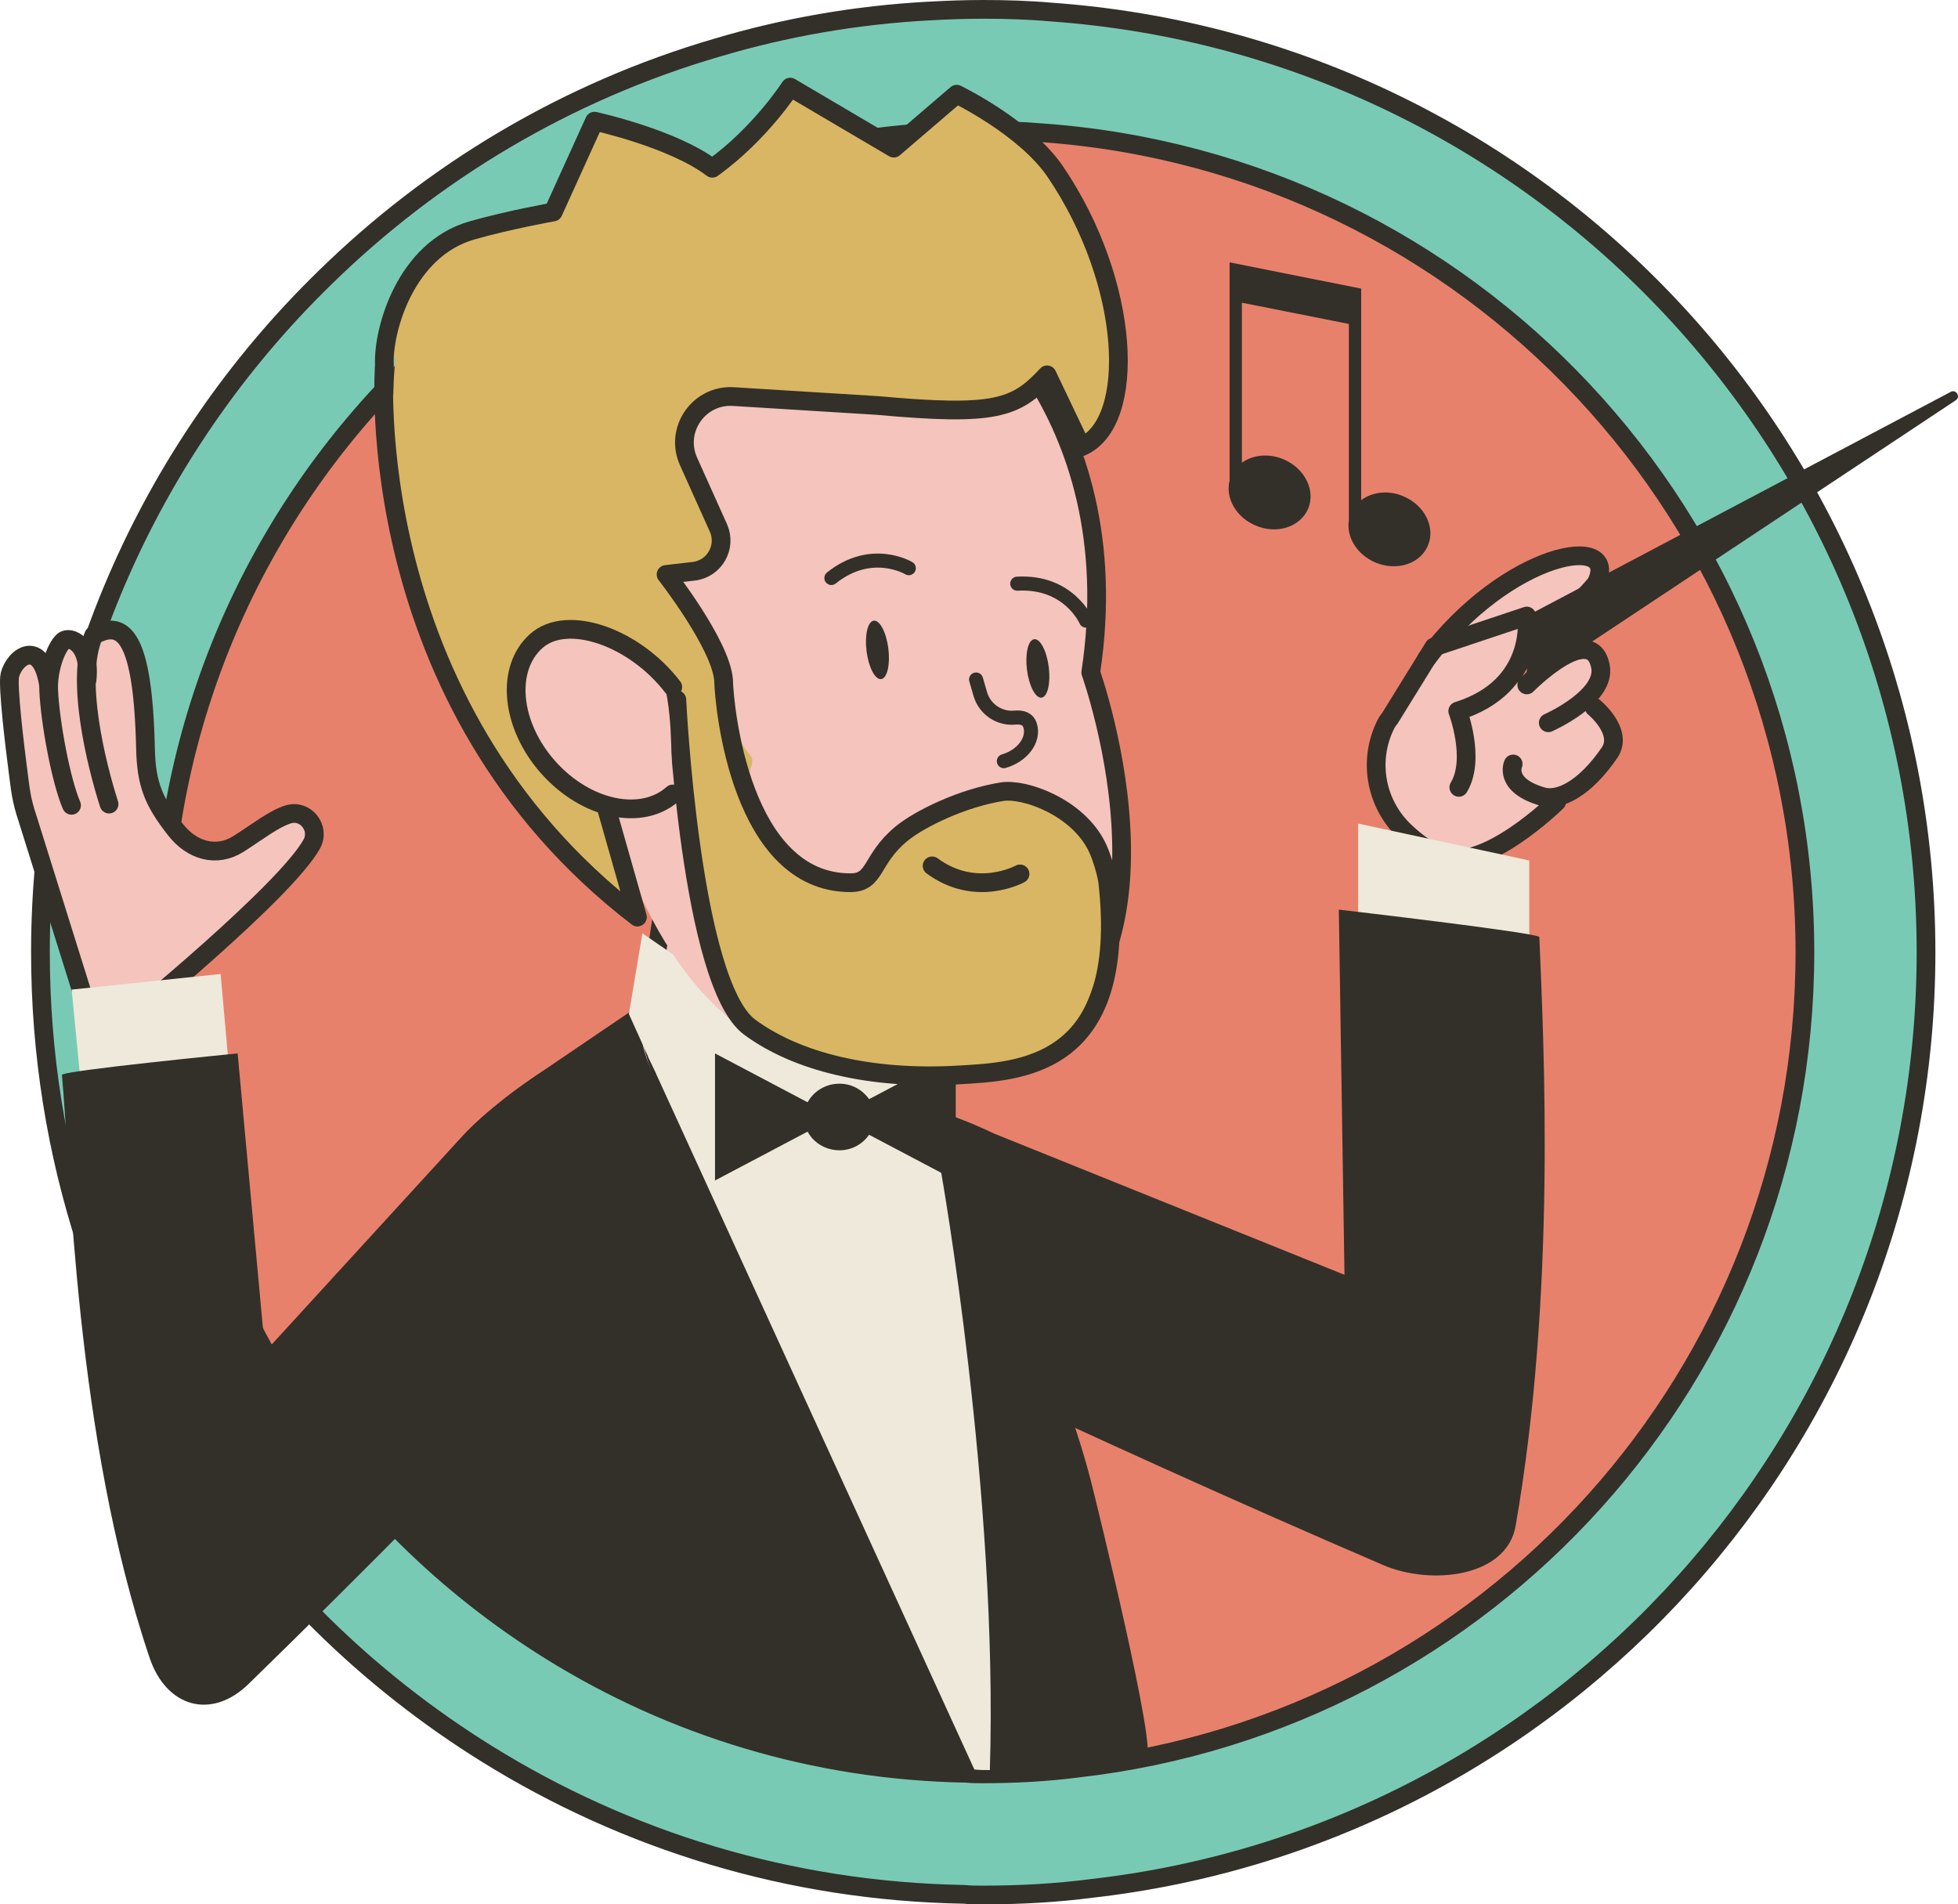
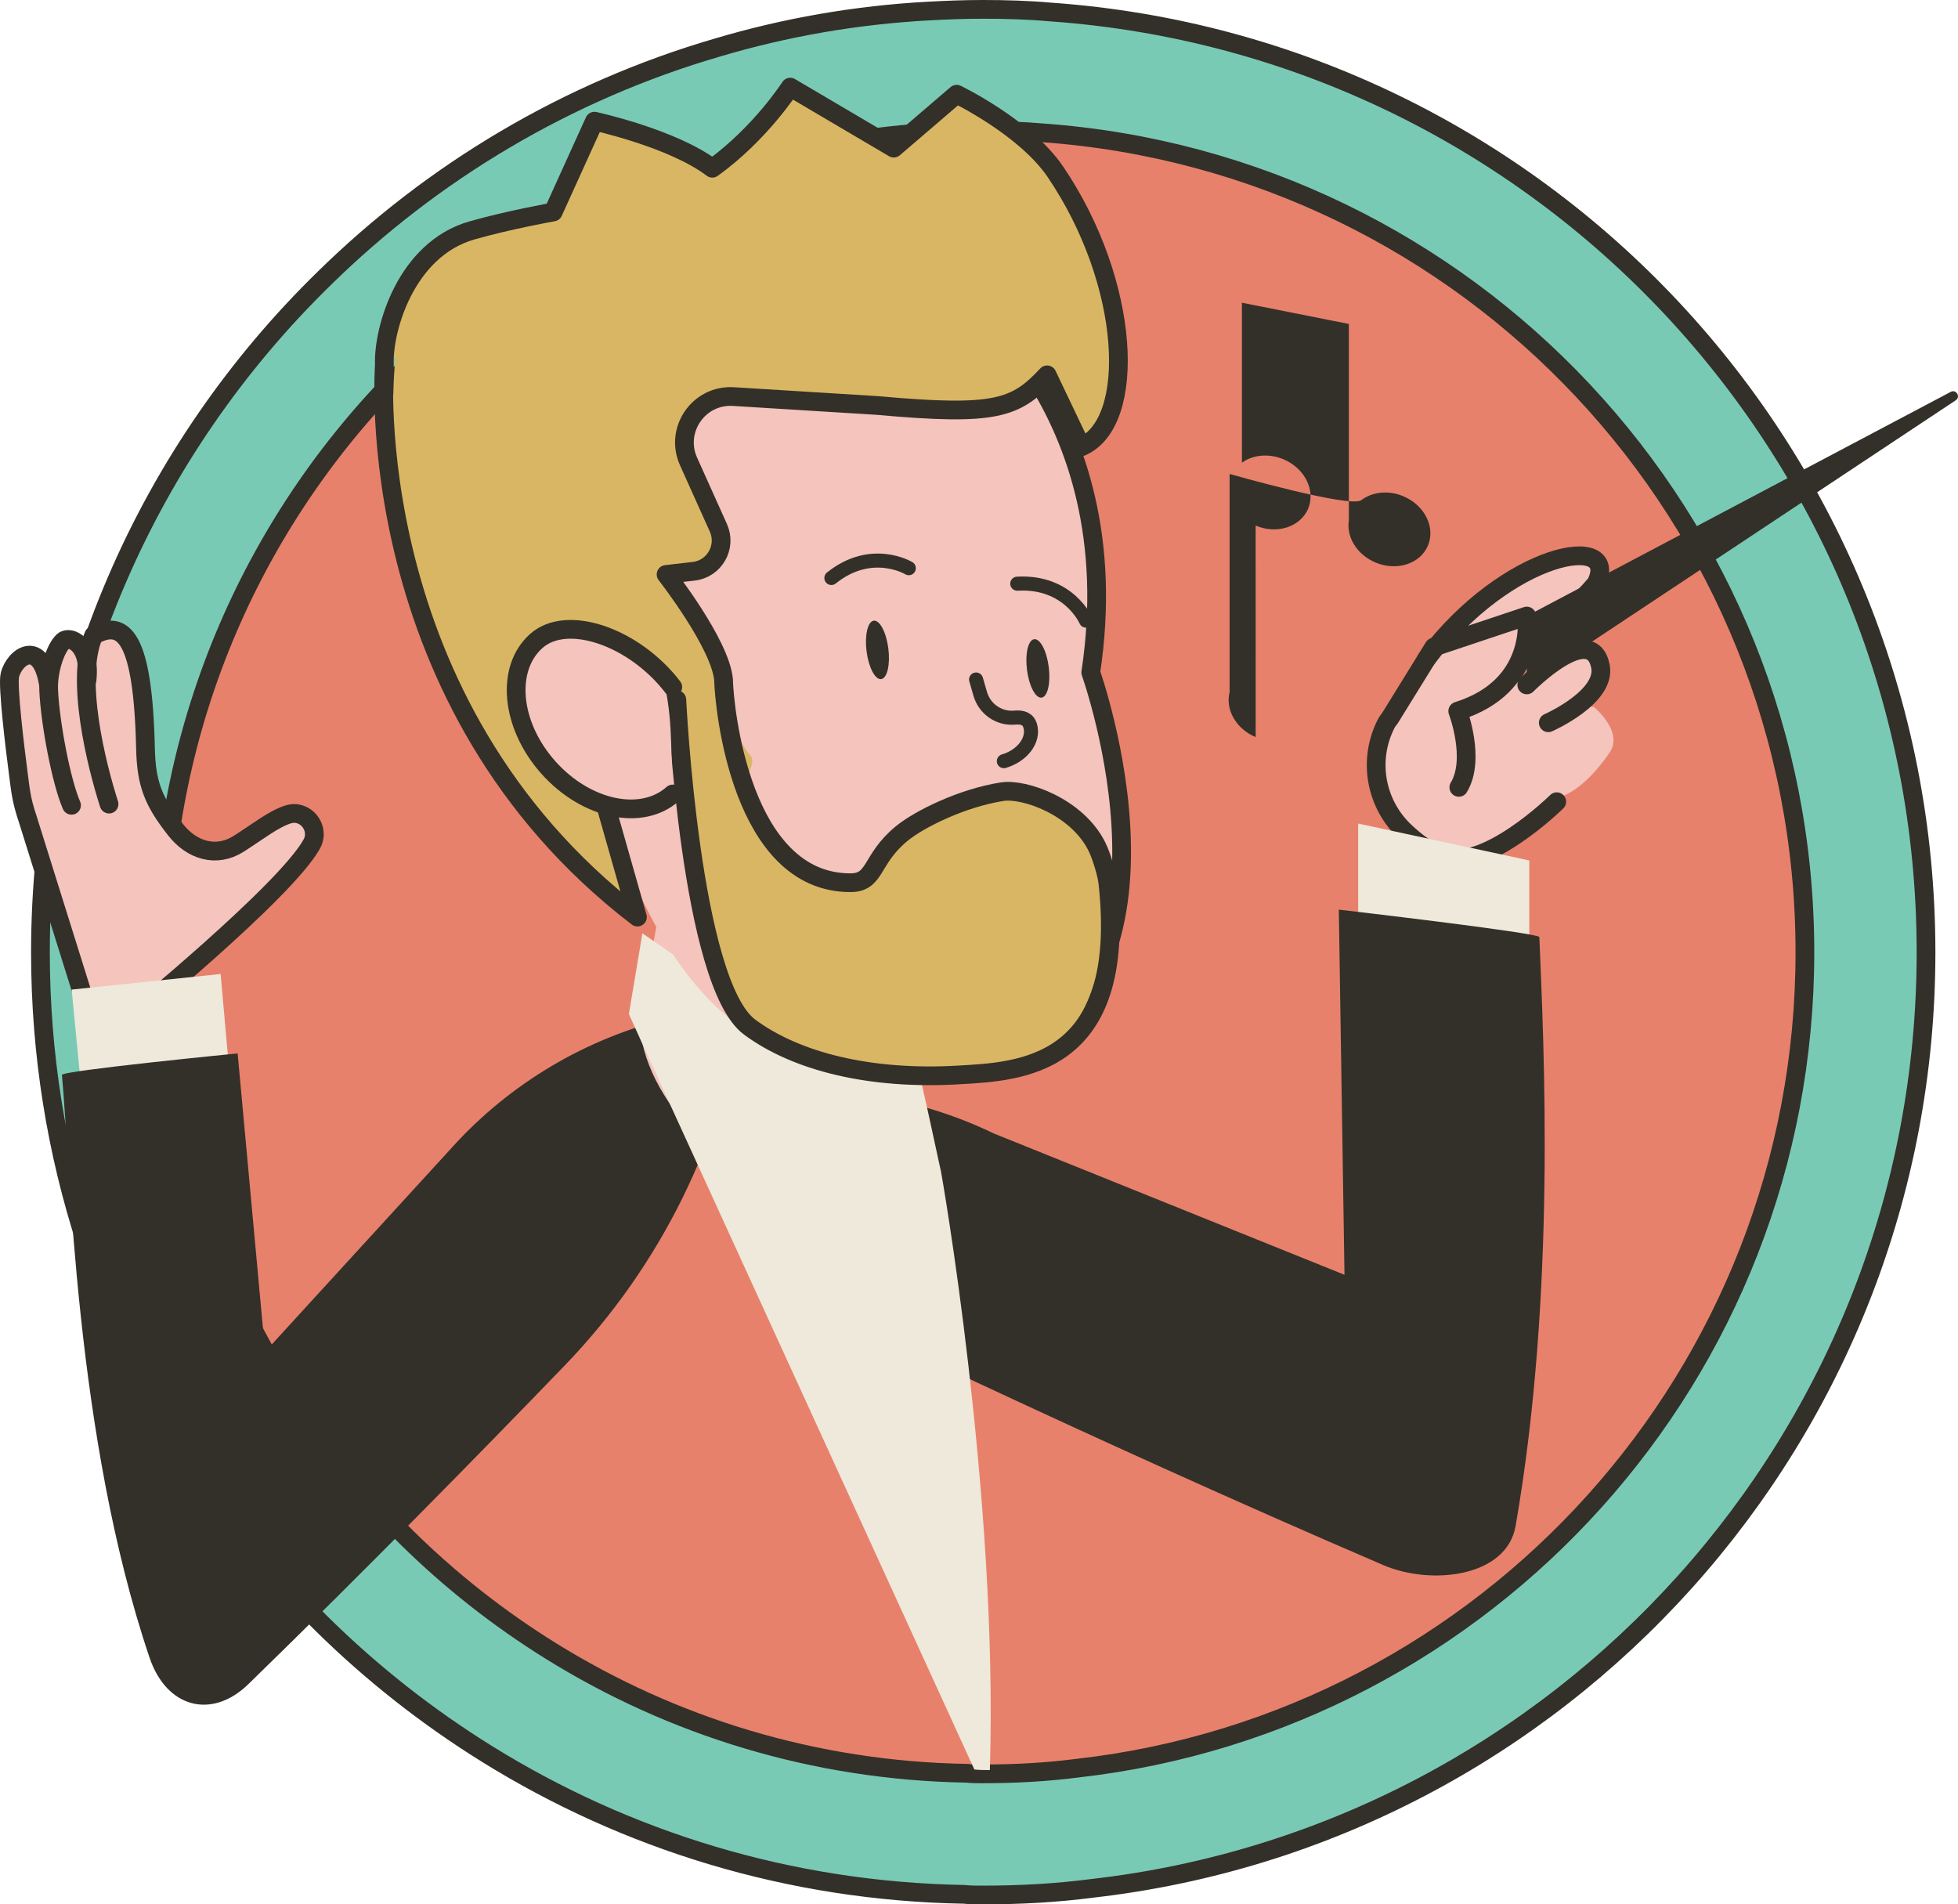
<svg xmlns="http://www.w3.org/2000/svg" id="Illustrations" viewBox="0 0 104.54 101.674">
  <path d="m2.159,50.846c0,10.881,3.445,20.954,9.334,29.181,1.688,2.391,3.586,4.606,5.678,6.662,2.672,2.637,5.643,4.975,8.842,6.961,7.418,4.606,16.12,7.33,25.472,7.489.317.035.633.035.949.035h.053c1.969,0,3.903-.105,5.801-.352,25.085-2.848,44.545-24.153,44.545-49.976,0-26.597-20.602-48.359-46.742-50.205-1.178-.105-2.391-.141-3.604-.141-.967,0-1.916.035-2.865.088h-.018c-3.92.211-7.7.879-11.303,1.951-8.016,2.338-15.188,6.627-20.989,12.323C7.96,23.985,2.159,36.747,2.159,50.846Z" style="fill:#79cab5; stroke-width:0px;" />
  <path d="m2.159,50.846c0,10.881,3.445,20.954,9.334,29.181,1.688,2.391,3.586,4.606,5.678,6.662,2.672,2.637,5.643,4.975,8.842,6.961,7.418,4.606,16.12,7.33,25.472,7.489.317.035.633.035.949.035h.053c1.969,0,3.903-.105,5.801-.352,25.085-2.848,44.545-24.153,44.545-49.976,0-26.597-20.602-48.359-46.742-50.205-1.178-.105-2.391-.141-3.604-.141-.967,0-1.916.035-2.865.088h-.018c-3.92.211-7.7.879-11.303,1.951-8.016,2.338-15.188,6.627-20.989,12.323C7.96,23.985,2.159,36.747,2.159,50.846Z" style="fill:none; stroke:#333029; stroke-linecap:round; stroke-linejoin:round;" />
  <path d="m8.626,50.844c0,9.483,3.003,18.262,8.135,25.432,1.471,2.084,3.125,4.014,4.949,5.806,2.329,2.298,4.918,4.336,7.706,6.067,6.465,4.014,14.049,6.389,22.199,6.526.276.031.552.031.827.031h.046c1.716,0,3.401-.092,5.056-.306,21.862-2.482,38.822-21.05,38.822-43.555,0-23.18-17.955-42.146-40.737-43.755-1.026-.092-2.084-.123-3.141-.123-.843,0-1.67.031-2.497.077h-.015c-3.416.184-6.71.766-9.851,1.701-6.986,2.038-13.237,5.776-18.292,10.74-8.15,7.951-13.206,19.074-13.206,31.361Z" style="fill:#e8816c; stroke-width:0px;" />
  <path d="m8.626,50.844c0,9.483,3.003,18.262,8.135,25.432,1.471,2.084,3.125,4.014,4.949,5.806,2.329,2.298,4.918,4.336,7.706,6.067,6.465,4.014,14.049,6.389,22.199,6.526.276.031.552.031.827.031h.046c1.716,0,3.401-.092,5.056-.306,21.862-2.482,38.822-21.05,38.822-43.555,0-23.18-17.955-42.146-40.737-43.755-1.026-.092-2.084-.123-3.141-.123-.843,0-1.67.031-2.497.077h-.015c-3.416.184-6.71.766-9.851,1.701-6.986,2.038-13.237,5.776-18.292,10.74-8.15,7.951-13.206,19.074-13.206,31.361Z" style="fill:none; stroke:#333029; stroke-linecap:round; stroke-linejoin:round;" />
  <path d="m82.666,38.588l-1.148-2.021s3.427-3.466,3.931-1.005c.339,1.654-2.783,3.026-2.783,3.026Z" style="fill:#f4c4bd; stroke-width:0px;" />
  <path d="m73.969,38.713l.018-.036c.056-.115.127-.222.211-.318l2.359-3.816.164-.055c4.256-5.14,9.818-6.016,8.495-3.338-1.67,1.98-2.369,2.286-3.698,4.638l-.769.152c-.539.793,4.361,1.817,4.361,1.817,0,0,1.595,1.304.826,2.427-.844,1.232-1.735,2.014-2.487,2.31-.625.593-4.431,4.082-6.514,3.225-.677-.278-1.332-.769-1.918-1.321-1.555-1.464-1.985-3.766-1.046-5.685Z" style="fill:#f4c4bd; stroke-width:0px;" />
  <path d="m6.921,54.485l3.281-2.847s7.249-7.211,6.759-7.946c-1.348-.885-2.498.278-4.309,1.415-1.173.737-2.752.187-3.247-1.106-.457-1.194-1.632-3.252-1.68-5.176-.134-5.338-1.86-5.48-2.66-4.696-.258.253-.355.744-.36,1.359-.433-.769-1.044-1.189-1.571-.991-.8.3-.467,3.232-.297,5.419-.036-.23-.075-.458-.094-.699-.462-5.815-1.62-4.067-2.19-3.103-.775,1.31.247,5.086.643,6.662l1.609,5.026,1.115,3.71,1.877,3.028,1.127-.056Z" style="fill:#f4c4bd; stroke-width:0px;" />
  <path d="m2.578,36.483c-.413-2.379-1.79-1.472-2.05-.443-.139.549.281,3.968.414,4.979.159,1.203.166,1.602.551,2.753l3.178,10.153" style="fill:none; stroke:#333029; stroke-linecap:round; stroke-linejoin:round;" />
  <path d="m4.648,36.296c.204-1.939-.935-2.373-1.27-2.07-.42.379-.823,1.599-.779,2.618.074,1.732.665,4.877,1.22,6.151" style="fill:none; stroke:#333029; stroke-linecap:round; stroke-linejoin:round;" />
  <path d="m5.823,42.931c-.672-2.093-1.825-6.69-.822-9.005,1.588-.892,2.632.047,2.767,6.03.043,1.925.429,2.841,1.604,4.342.871,1.112,2.181,1.509,3.373.751,1.041-.663,1.864-1.322,2.637-1.567.923-.293,1.732.724,1.267,1.574-1.395,2.544-9.909,9.486-9.909,9.486" style="fill:none; stroke:#333029; stroke-linecap:round; stroke-linejoin:round;" />
-   <path d="m21.71,70.286v11.797c2.329,2.298,4.918,4.336,7.706,6.067,6.465,4.014,14.049,6.389,22.199,6.526.276.031.552.031.827.031h.046c1.716,0,7.051-.664,8.706-.878.664-.088-2.617-13.468-2.973-14.857-1.104-4.32-4.547-13.137-7.188-16.835-.536-.751-1.134-1.455-1.792-2.114-.46-.46-.95-.904-1.471-1.318-.015-.031-.046-.046-.061-.061-.169-.138-.337-.26-.506-.383-.031-.031-.077-.061-.122-.092-.092-.077-.199-.138-.291-.215-.582-.398-1.164-.766-1.808-1.088-.015-.015-.031-.015-.046-.031s-.031-.015-.046-.015c-.873-.475-1.808-.858-2.804-1.18-.582-.184-1.21-.337-1.839-.46-.061-.015-.122-.031-.184-.046l-6.174-1.195s-.077-.015-.107-.015l-.613.414-4.719,3.202c-.398.276-.763.609-1.164.889-4.985,3.472-5.576,7.247-5.576,11.858Z" style="fill:#333029; stroke-width:0px;" />
  <path d="m80.789,35.951c1.329-2.351,2.756-2.816,4.426-4.796,1.381-2.796-4.744-1.732-9.051,4.027" style="fill:none; stroke:#333029; stroke-linecap:round; stroke-linejoin:round;" />
  <path d="m81.517,36.568s3.427-3.466,3.931-1.005c.339,1.654-2.783,3.026-2.783,3.026" style="fill:none; stroke:#333029; stroke-linecap:round; stroke-linejoin:round;" />
-   <path d="m85.109,37.761s1.595,1.304.826,2.427c-1.313,1.917-2.683,2.602-3.578,2.343-2.091-.606-1.567-1.743-1.567-1.743" style="fill:none; stroke:#333029; stroke-linecap:round; stroke-linejoin:round;" />
  <path d="m83.117,42.803s-3.91,3.856-6.184,2.92c-.677-.278-1.332-.769-1.918-1.321-1.555-1.464-1.985-3.766-1.046-5.685l.018-.036c.056-.115.127-.222.211-.318l2.359-3.816,4.96-1.657s.567,3.745-3.686,5.076c0,0,.972,2.556.058,4.07" style="fill:none; stroke:#333029; stroke-linecap:round; stroke-linejoin:round;" />
  <polygon points="72.514 52.253 81.65 53.162 81.65 45.94 72.514 43.97 72.514 52.253" style="fill:#eee9da; stroke-width:0px;" />
  <polygon points="4.442 59.181 12.363 58.544 11.779 52.001 3.825 52.834 4.442 59.181" style="fill:#eee9da; stroke-width:0px;" />
  <path d="m39.705,58.484c4.552-.676,9.202.031,13.348,2.028l18.731,7.549-.303-19.495s10.698,1.239,10.707,1.465c.238,5.772.909,18.94-1.268,31.44-.477,2.736-4.511,3.186-7.062,2.091-8.069-3.466-15.918-7.051-21.849-9.822-6.708-3.133-12.261-8.275-15.902-14.721l3.597-.534Z" style="fill:#333029; stroke-width:0px;" />
  <path d="m36.17,54.255c-4.492,1.001-8.58,3.327-11.735,6.678l-10.281,11.235-1.466-15.926s-9.403.923-9.382,1.149c.455,4.765.683,19.318,4.684,31.126.891,2.63,3.292,3.328,5.281,1.39,6.29-6.127,12.333-12.288,16.877-17,5.139-5.329,8.481-12.119,9.57-19.442l-3.549.791Z" style="fill:#333029; stroke-width:0px;" />
  <path d="m41.752,63.676l.78.218c1.327.371,2.704-.405,3.075-1.732l3.057-10.943-13.203-4.091-1.129,6.337c-1.049,3.755,3.665,9.161,7.42,10.211Z" style="fill:#f4c4bd; stroke-width:0px;" />
-   <path d="m42.865,64.101c1.733.286,3.369-.886,3.656-2.619l2.252-13.632-12.923-2.32-1.165,7.885c-.378,5.349,5.127,11.001,8.18,10.686Z" style="fill:none; stroke:#333029; stroke-linecap:round; stroke-linejoin:round;" />
  <path d="m33.576,54.135h0l.996,2.206.046.123.414.858v.015l16.99,37.136c.276.031.552.031.827.031.23-7.384-.429-15.366-1.134-21.494v-.015c-.705-6.128-1.471-10.433-1.471-10.433l-.092-.414-.505-2.329-.23-1.042-.015-.061-.322-1.425v-.015s-.015-.092-.015-.092l-.076-.031h-.015l-1.302-.352-.199-.061-5.224-1.44h-.015l-1.272-.889s-.015,0-.015-.015l-.705-.475-5.209-3.585-.153-.107-.582-.398-.72,4.305Z" style="fill:#eee9da; stroke-width:0px;" />
-   <path d="m38.175,56.242l4.945,2.61c.315-.583.95-.994,1.702-.994.673,0,1.237.34,1.58.826l4.627-2.442v6.784s-4.626-2.441-4.626-2.441c-.342.487-.907.828-1.581.828-.753,0-1.389-.411-1.703-.996l-4.944,2.609v-6.784Z" style="fill:#333029; stroke-width:0px;" />
  <path d="m81.517,32.889l22.635-11.967c.294-.155.544.266.267.45l-22.903,15.196 0-3.678Z" style="fill:#333029; stroke-width:0px;" />
-   <path d="m67.04,28.059c1.134.486,2.383.076,2.803-.896.41-.982-.181-2.164-1.315-2.641-.791-.334-1.64-.238-2.221.181v-8.541s5.71,1.134,5.71,1.134v10.486c-.143.887.429,1.83,1.42,2.25,1.134.477,2.393.076,2.803-.906.41-.972-.172-2.154-1.315-2.631-.801-.343-1.668-.229-2.25.21v-11.296s-7.025-1.401-7.025-1.401v11.649c-.238.925.343,1.964,1.392,2.402Z" style="fill:#333029; stroke-width:0px;" />
+   <path d="m67.04,28.059c1.134.486,2.383.076,2.803-.896.41-.982-.181-2.164-1.315-2.641-.791-.334-1.64-.238-2.221.181v-8.541s5.71,1.134,5.71,1.134v10.486c-.143.887.429,1.83,1.42,2.25,1.134.477,2.393.076,2.803-.906.41-.972-.172-2.154-1.315-2.631-.801-.343-1.668-.229-2.25.21s-7.025-1.401-7.025-1.401v11.649c-.238.925.343,1.964,1.392,2.402Z" style="fill:#333029; stroke-width:0px;" />
  <path d="m58.236,35.904s6.151,17.244-5.309,20.831c-2.245.703-4.7.783-7.119.509-8.148-.924-11.618-7.894-13.94-15.758l-3.227-14.975,11.718-10.034,10.368-1.311s9.669,6.414,7.509,20.738Z" style="fill:#f4c4bd; stroke-width:0px;" />
  <path d="m28.642,26.511l11.718-10.034,10.368-1.311s9.669,6.414,7.509,20.738c0,0,6.151,17.244-5.309,20.831" style="fill:none; stroke:#333029; stroke-linecap:round; stroke-linejoin:round;" />
  <ellipse cx="55.413" cy="35.687" rx=".586" ry="1.572" transform="translate(-4.038 7.231) rotate(-7.204)" style="fill:#333029; stroke-width:0px;" />
  <ellipse cx="46.849" cy="34.698" rx=".586" ry="1.572" transform="translate(-3.982 6.149) rotate(-7.204)" style="fill:#333029; stroke-width:0px;" />
  <path d="m48.522,30.336s-1.984-1.2-4.134.523" style="fill:none; stroke:#333029; stroke-linecap:round; stroke-linejoin:round; stroke-width:.75px;" />
  <path d="m57.983,33.135s-.921-2.128-3.671-1.972" style="fill:none; stroke:#333029; stroke-linecap:round; stroke-linejoin:round; stroke-width:.75px;" />
  <path d="m53.596,40.639c.997-.291,1.627-1.136,1.408-1.886-.111-.381-.421-.476-.829-.439-.833.076-1.604-.458-1.837-1.261l-.224-.774" style="fill:none; stroke:#333029; stroke-linecap:round; stroke-linejoin:round; stroke-width:.75px;" />
  <path d="m38.032,9.228c2.568-1.845,4.158-4.331,4.158-4.331l5.53,3.258,3.357-2.879s3.657,1.764,5.267,4.135c4.041,5.952,4.373,13.411,1.393,14.689l-1.832-3.841c-1.681,1.809-2.776,2.204-9.071,1.635l-7.677-.475c-1.858-.115-3.166,1.796-2.385,3.486l1.583,3.521c.459,1.02-.207,2.192-1.318,2.32l-1.475.17s3.596,4.141,3.068,5.608c.035,1.515.641,2.807,1.473,3.873.309.396-.633,1.548-.263,1.871,1.108.968,2.089,3.96,5.563,4.86,1.134.294,2.079-2.303,3.12-2.905,1.199-.694,2.856-1.377,4.983-1.709,1.46-.228.93.003,1.908.063,2.355.143,3.59,1.743,3.653,4.102.267,9.971-4.678,10.77-7.886,10.958-4.736.277-8.428-1.109-11.156-2.554s-3.887-17.479-3.887-17.479l-5.952-1.927,3.631,12.828c-14.934-11.447-12.707-29.336-12.707-29.336-.47-.354.549-5.61,4.085-6.62,1.989-.568,4.344-.985,4.344-.985l2.201-4.849s4.181.909,6.293,2.513Z" style="fill:#d9b663; stroke-width:0px;" />
  <path d="m38.032,8.982c2.568-1.845,4.158-4.331,4.158-4.331l5.53,3.258,3.357-2.879s3.657,1.764,5.267,4.135c4.041,5.952,4.373,13.411,1.393,14.689l-1.832-3.841c-1.681,1.809-2.776,2.204-9.071,1.635l-7.677-.475c-1.858-.115-3.166,1.796-2.385,3.486l1.583,3.521c.459,1.02-.207,2.192-1.318,2.32l-1.475.17s2.885,3.683,3.068,5.608c.035,1.515.938,10.85,6.773,10.85,1.385,0,1.053-1.237,2.736-2.621.952-.783,3.24-1.907,5.366-2.239,1.183-.185,3.985.795,5.051,2.914.25.496.54,1.468.593,1.947,1.096,9.914-4.761,10.074-7.969,10.262-4.736.277-8.675-.717-11.156-2.554-3.158-2.337-3.887-17.479-3.887-17.479l-5.952-1.927,3.848,13.532c-14.934-11.447-13.511-29.479-13.511-29.479-.08-1.878,1.136-6.171,4.671-7.181,1.989-.568,4.344-.985,4.344-.985l2.201-4.849s4.181.909,6.293,2.513Z" style="fill:none; stroke:#333029; stroke-linecap:round; stroke-linejoin:round;" />
  <path d="m35.269,35.633c.69,2.568.517,4.049.651,6.756-1.654,1.476-4.626.845-6.639-1.409s-2.304-5.28-.651-6.756c1.654-1.476,4.626-.845,6.639,1.409Z" style="fill:#f4c4bd; stroke-width:0px;" />
  <path d="m35.92,42.389c-1.654,1.476-4.626.845-6.639-1.409s-2.304-5.28-.651-6.756c1.654-1.476,5.251-.203,7.29,2.459" style="fill:none; stroke:#333029; stroke-linecap:round; stroke-linejoin:round;" />
-   <path d="m54.46,46.657s-2.346,1.304-4.693-.429" style="fill:none; stroke:#333029; stroke-linecap:round; stroke-linejoin:round;" />
</svg>